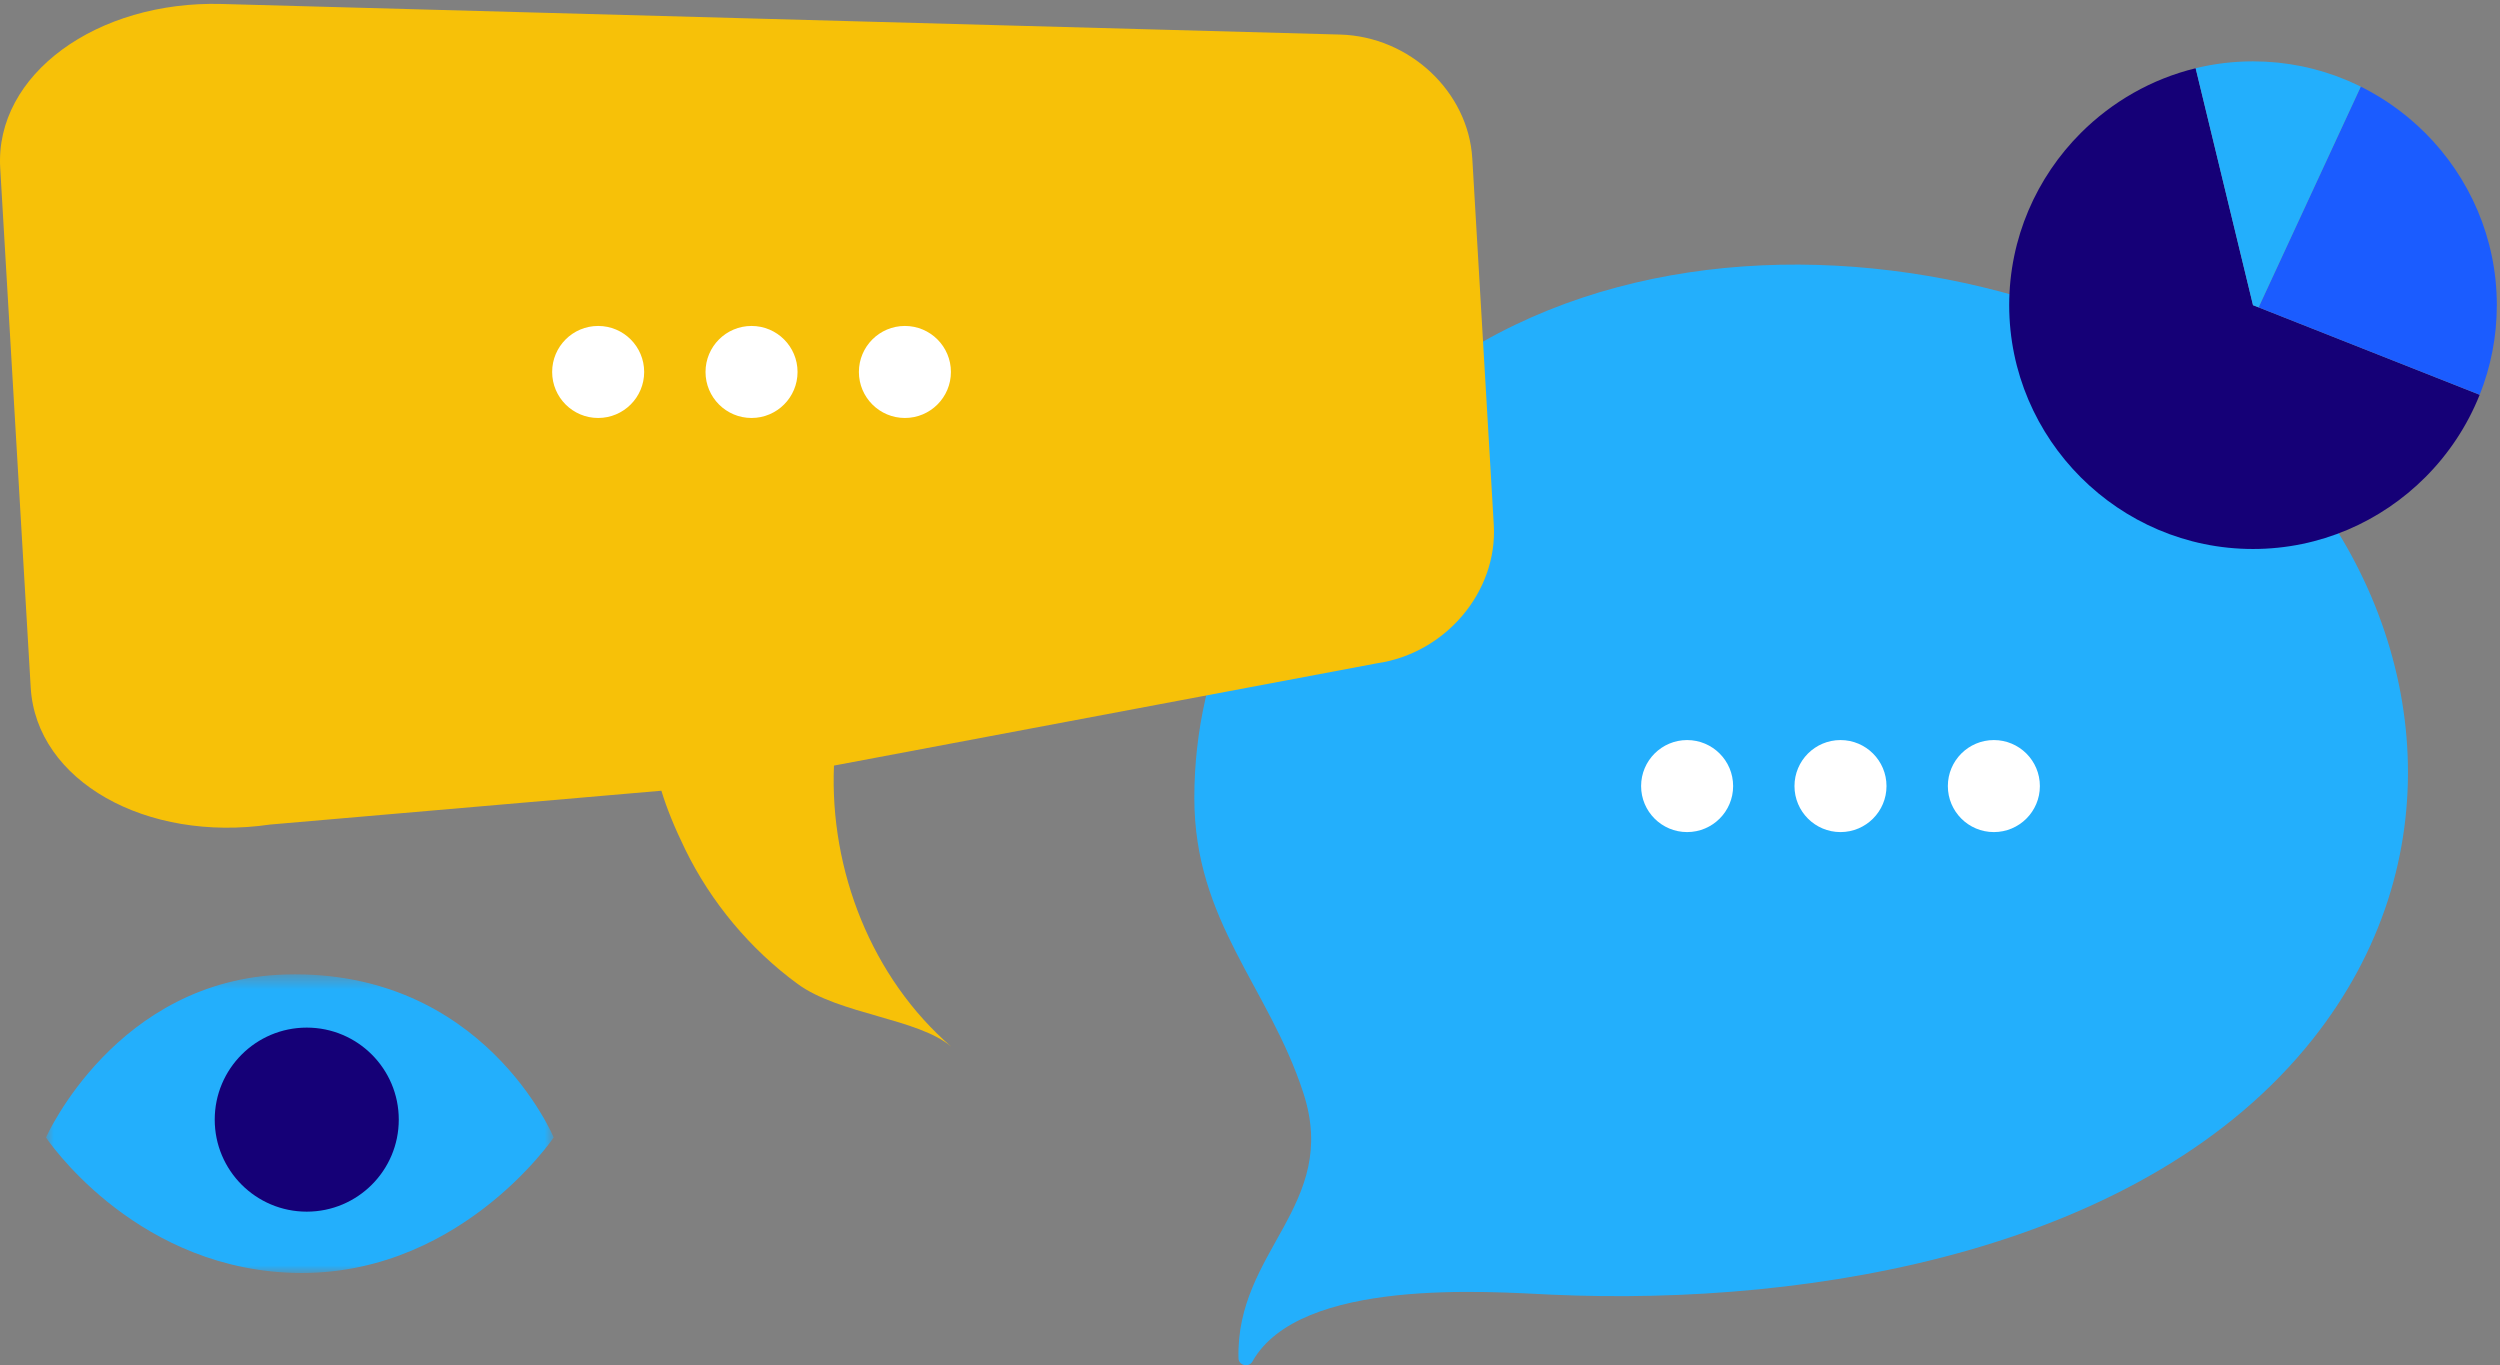
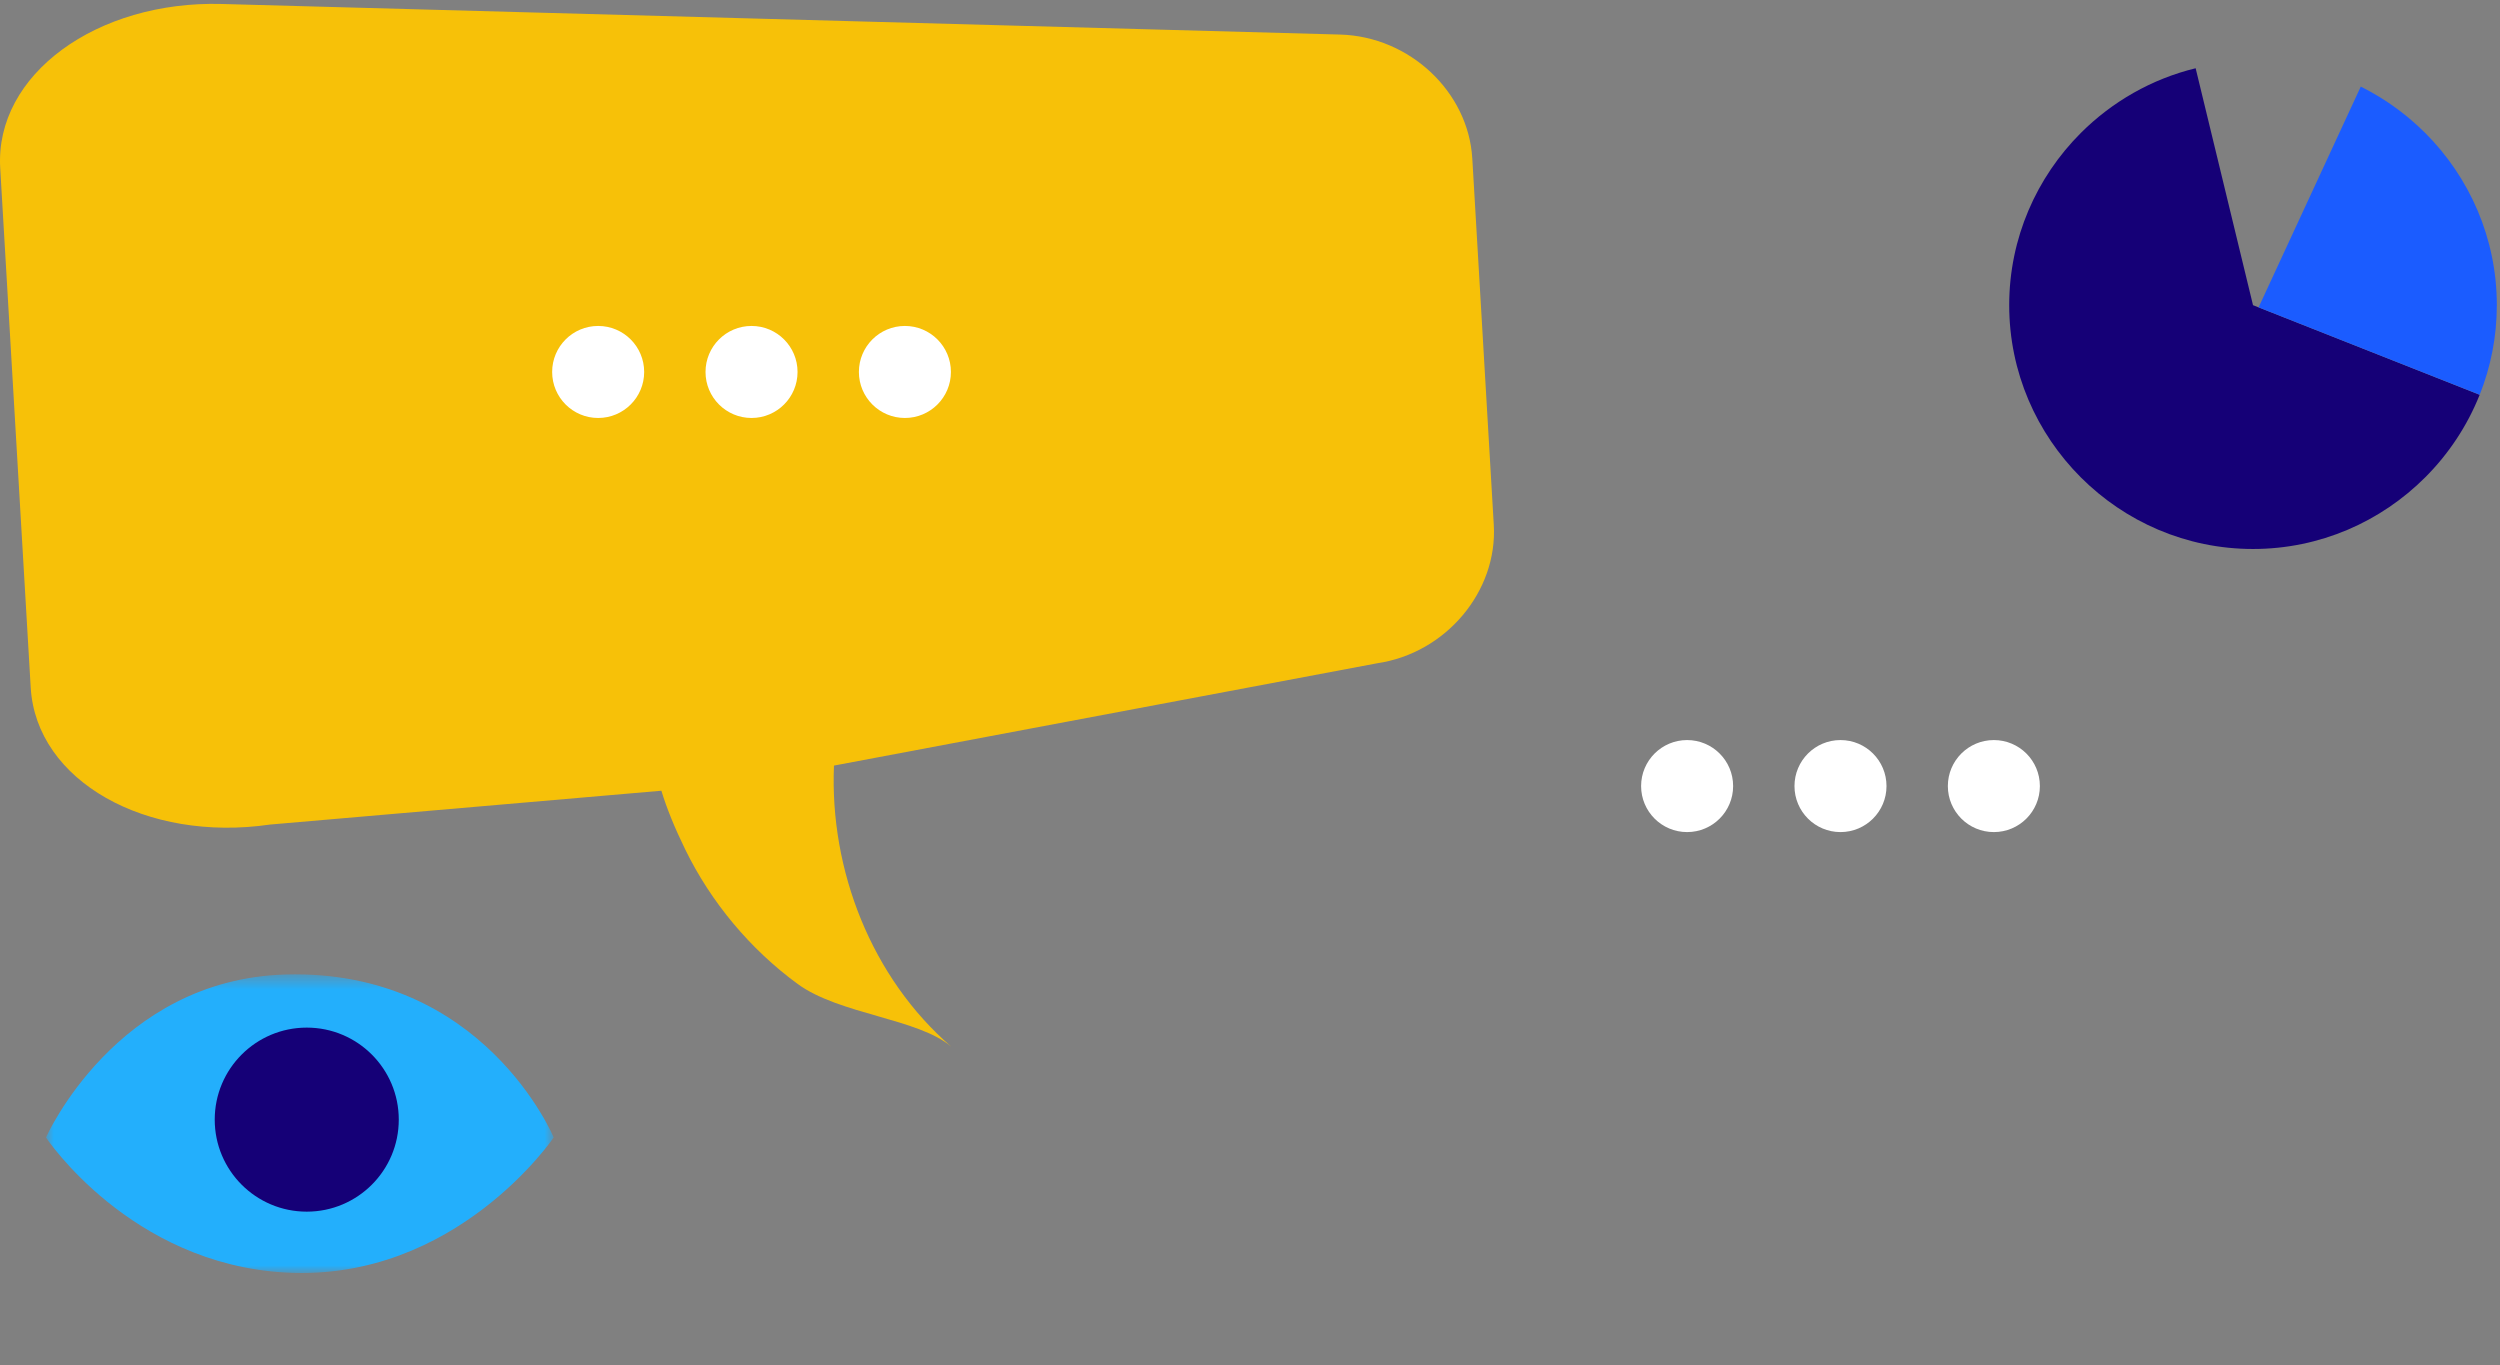
<svg xmlns="http://www.w3.org/2000/svg" xmlns:xlink="http://www.w3.org/1999/xlink" width="163" height="89" viewBox="0 0 163 89">
  <rect x="0" y="0" width="163" height="89" fill="#808080" stroke="none" />
  <defs>
    <path id="prefix__a" d="M0 0.529L33.1 0.529 33.1 19.999 0 19.999z" />
  </defs>
  <g fill="none" fill-rule="evenodd">
    <g transform="translate(3 63)">
      <mask id="prefix__b" fill="#fff">
        <use xlink:href="#prefix__a" />
      </mask>
      <path fill="#23AFFC" d="M33.101 11.165s-6.376 9.414-17.46 8.806C5.465 19.415-.001 11.165-.001 11.165S4.557.839 15.641.537c12.904-.354 17.46 10.628 17.46 10.628" mask="url(#prefix__b)" />
      <path fill="#150077" d="M23 10c0 3.314-2.686 6-6 6s-6-2.686-6-6 2.686-6 6-6 6 2.686 6 6" />
    </g>
    <g>
-       <path fill="#23AFFC" d="M156.977 48.994c-.505-12.582-9.532-24.606-23.102-29.193-12.083-4.087-26.211-3.994-37.202 2.23-3.192 1.808-6.028 4.189-8.368 6.936-6.473 5.98-10.435 13.994-10.435 22.802 0 8.072 4.851 12.296 7.114 19.256 2.374 7.31-4.421 10.25-4.234 17.288.013.465.677.62.907.208 3.087-5.506 15.47-4.546 19.522-4.36 17.138.776 38.725-2.933 49.62-16.67 4.54-5.729 6.433-12.183 6.178-18.497" transform="translate(0 .252)" />
      <g fill="#FFF" fill-rule="nonzero" transform="translate(0 .252) translate(107 48)">
        <circle cx="23" cy="3" r="3" />
        <circle cx="3" cy="3" r="3" />
        <circle cx="13" cy="3" r="3" />
      </g>
      <path fill="#F7C108" d="M95.992 10.07c-.253-4.315-4.065-7.944-8.625-8.069L14.455.007C6.33-.215-.345 4.596.014 10.707l1.988 33.866c.359 6.114 7.551 10.11 15.595 8.937l25.525-2.207c.34 1.12.848 2.383 1.554 3.828 1.679 3.44 4.241 6.51 7.332 8.772 2.73 1.995 7.852 2.238 10.021 4.094-5.199-4.489-7.942-11.499-7.654-18.333l35.4-6.668c4.515-.657 7.874-4.708 7.62-9.021L95.993 10.07z" transform="translate(0 .252)" />
      <g fill="#FFF" fill-rule="nonzero" transform="translate(0 .252) translate(36 21)">
        <circle cx="23" cy="3" r="3" />
        <circle cx="3" cy="3" r="3" />
        <circle cx="13" cy="3" r="3" />
      </g>
    </g>
    <g>
      <path fill="#150077" d="M15.896 15.896L12.156.45c-2.877.699-5.453 2.189-7.487 4.22C1.789 7.55 0 11.526 0 15.897c0 8.744 7.154 15.897 15.896 15.897 4.372 0 8.346-1.789 11.227-4.67 1.523-1.523 2.741-3.352 3.551-5.384l-14.415-5.7-.363-.143z" transform="translate(131 4)" />
      <path fill="#1B5CFF" d="M27.123 4.67c-.168-.169-.34-.333-.517-.494-.052-.048-.106-.094-.16-.141-.125-.112-.252-.223-.382-.331l-.19-.157c-.125-.1-.25-.199-.377-.296l-.2-.15c-.132-.098-.267-.193-.403-.287l-.185-.128c-.163-.109-.328-.215-.495-.318-.037-.022-.073-.046-.108-.068-.21-.127-.422-.25-.637-.367l-.088-.046c-.152-.082-.304-.163-.459-.24L16.26 16.04l14.416 5.698c.72-1.81 1.117-3.783 1.117-5.842 0-4.371-1.788-8.345-4.669-11.227" transform="translate(131 4)" />
-       <path fill="#23AFFC" d="M16.26 16.04l6.663-14.393-.114-.054-.087-.042c-.212-.102-.426-.2-.643-.292l-.038-.015c-.215-.092-.432-.177-.653-.26-.02-.006-.039-.014-.058-.021-.217-.08-.437-.154-.659-.224L20.56.703C20.34.636 20.12.573 19.9.515l-.11-.028c-.229-.058-.459-.113-.692-.16-.011-.003-.023-.004-.034-.008-.229-.046-.459-.087-.691-.123L18.277.18c-.23-.035-.461-.064-.694-.09l-.131-.013c-.232-.022-.465-.04-.7-.053L16.64.019C16.393.008 16.146 0 15.897 0c-1.288 0-2.54.155-3.741.448l3.74 15.449.363.143z" transform="translate(131 4)" />
    </g>
  </g>
</svg>